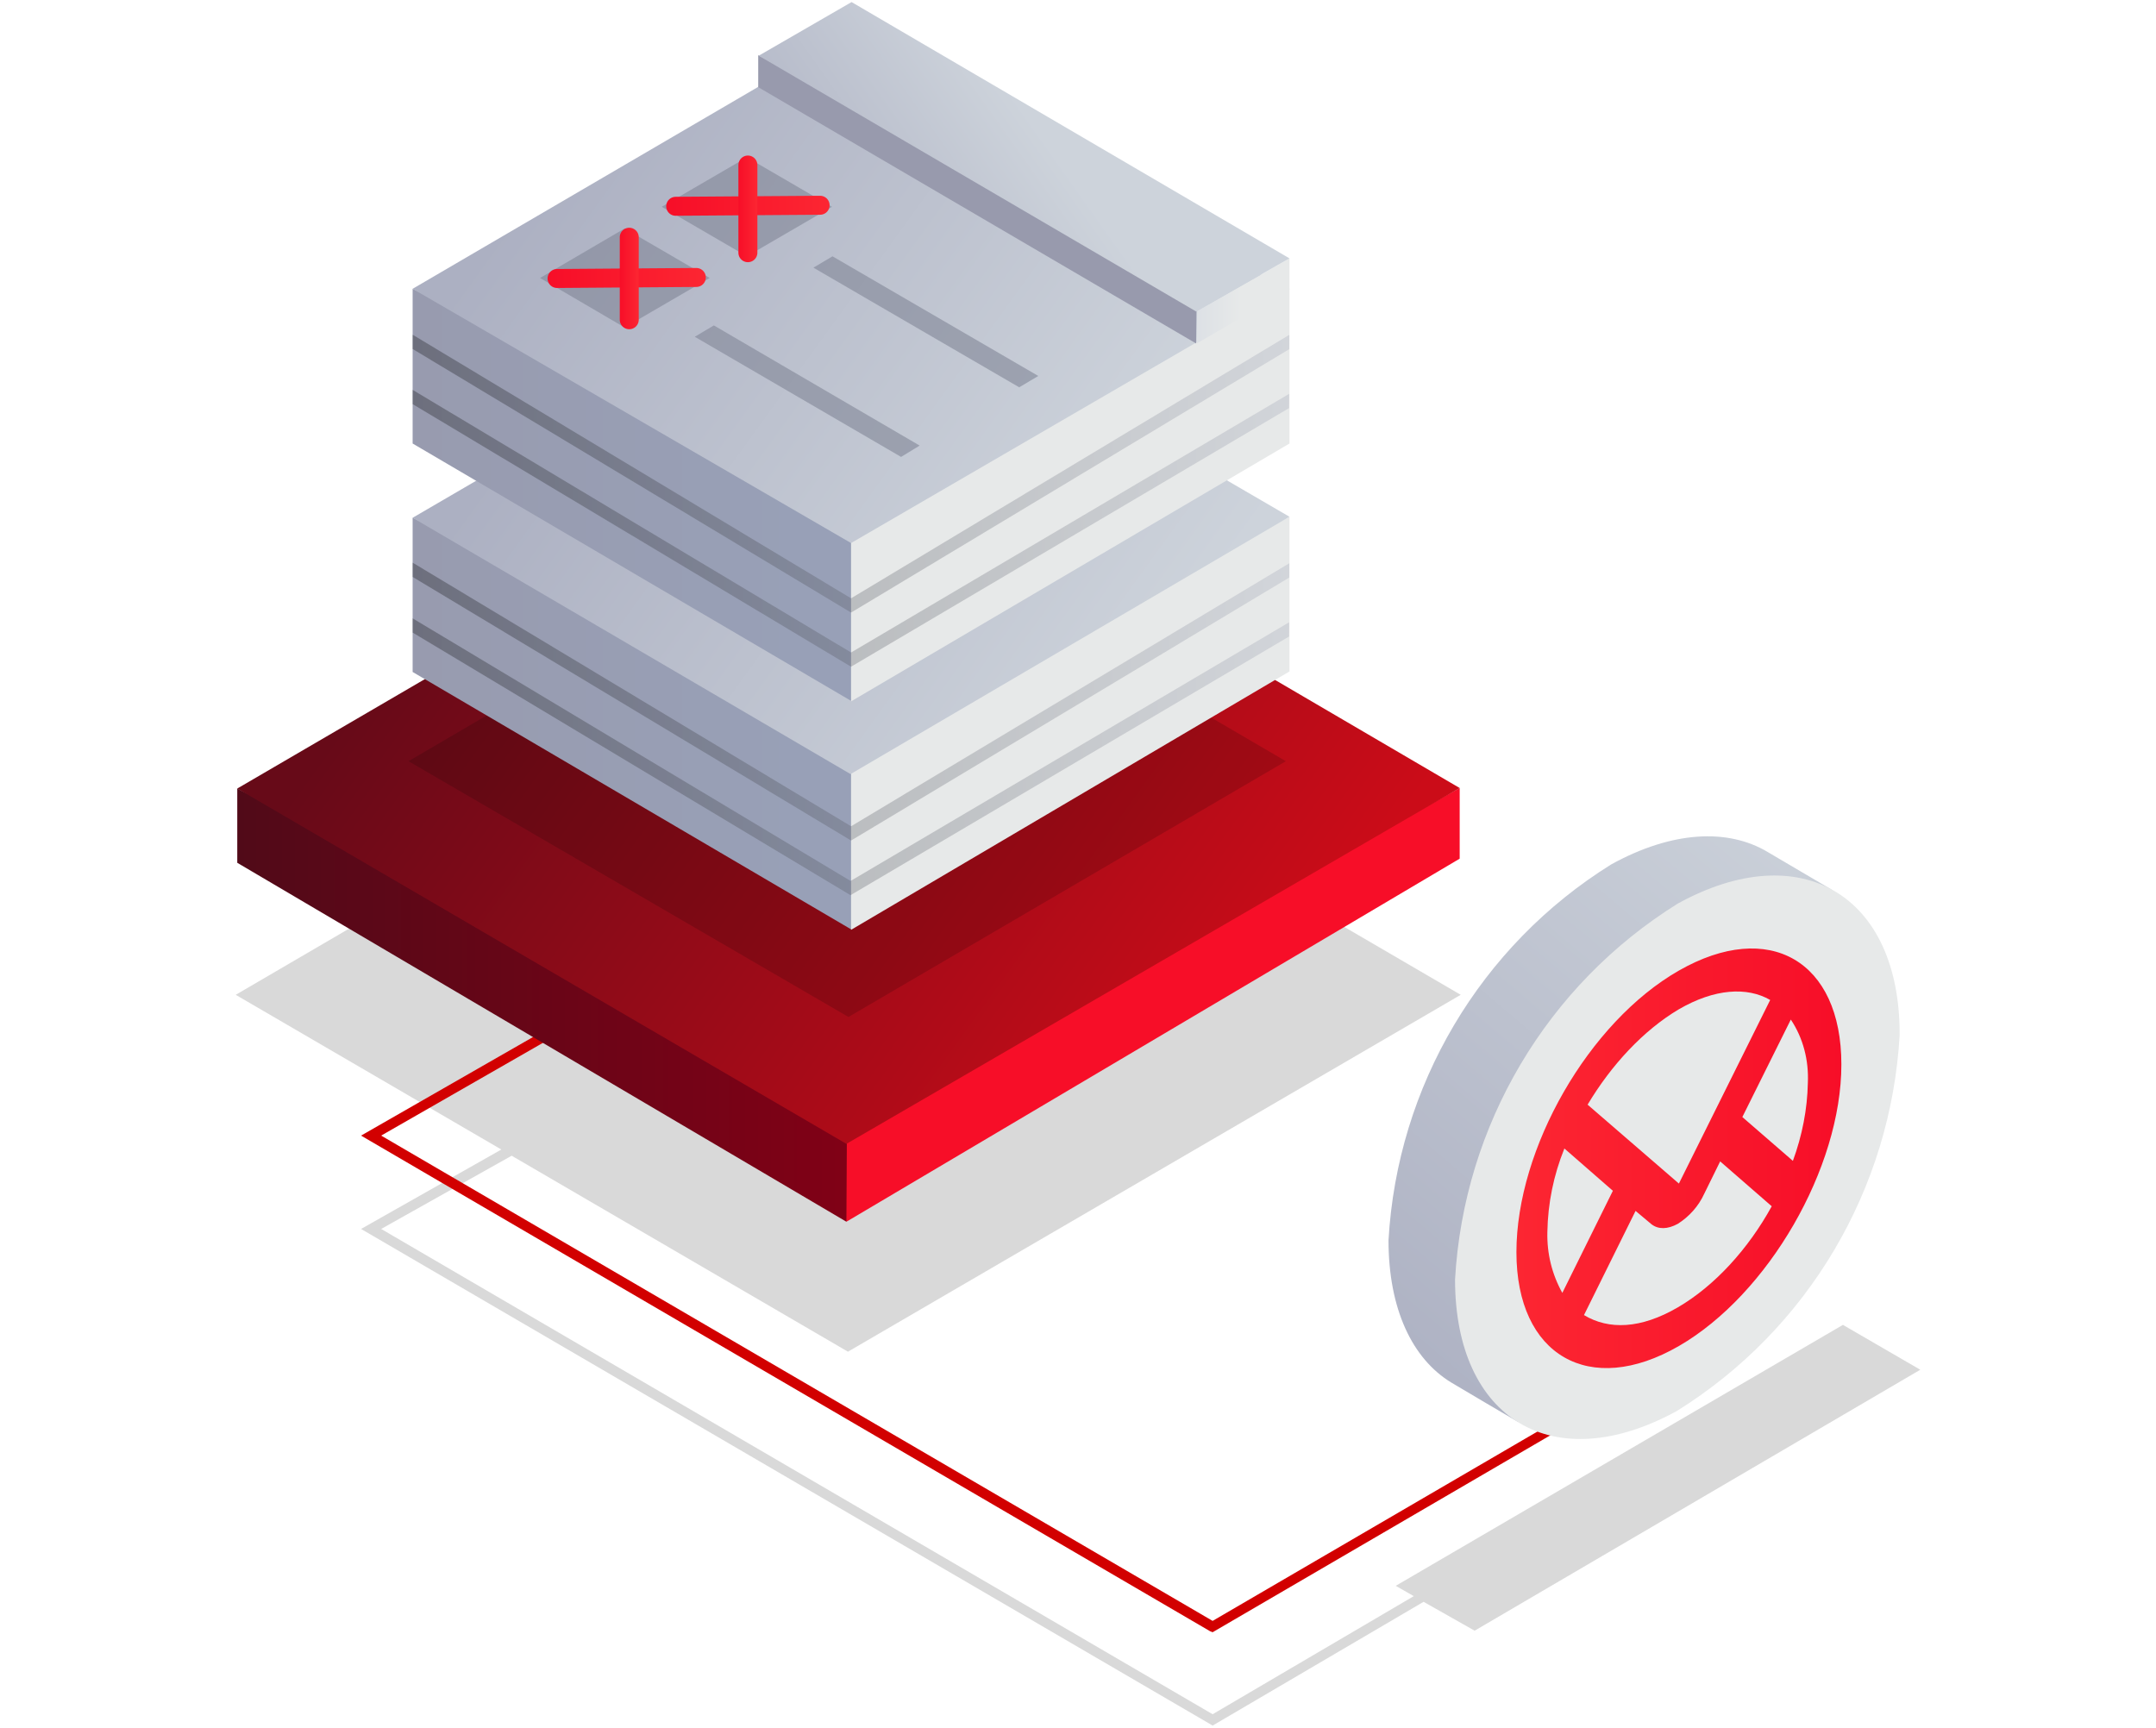
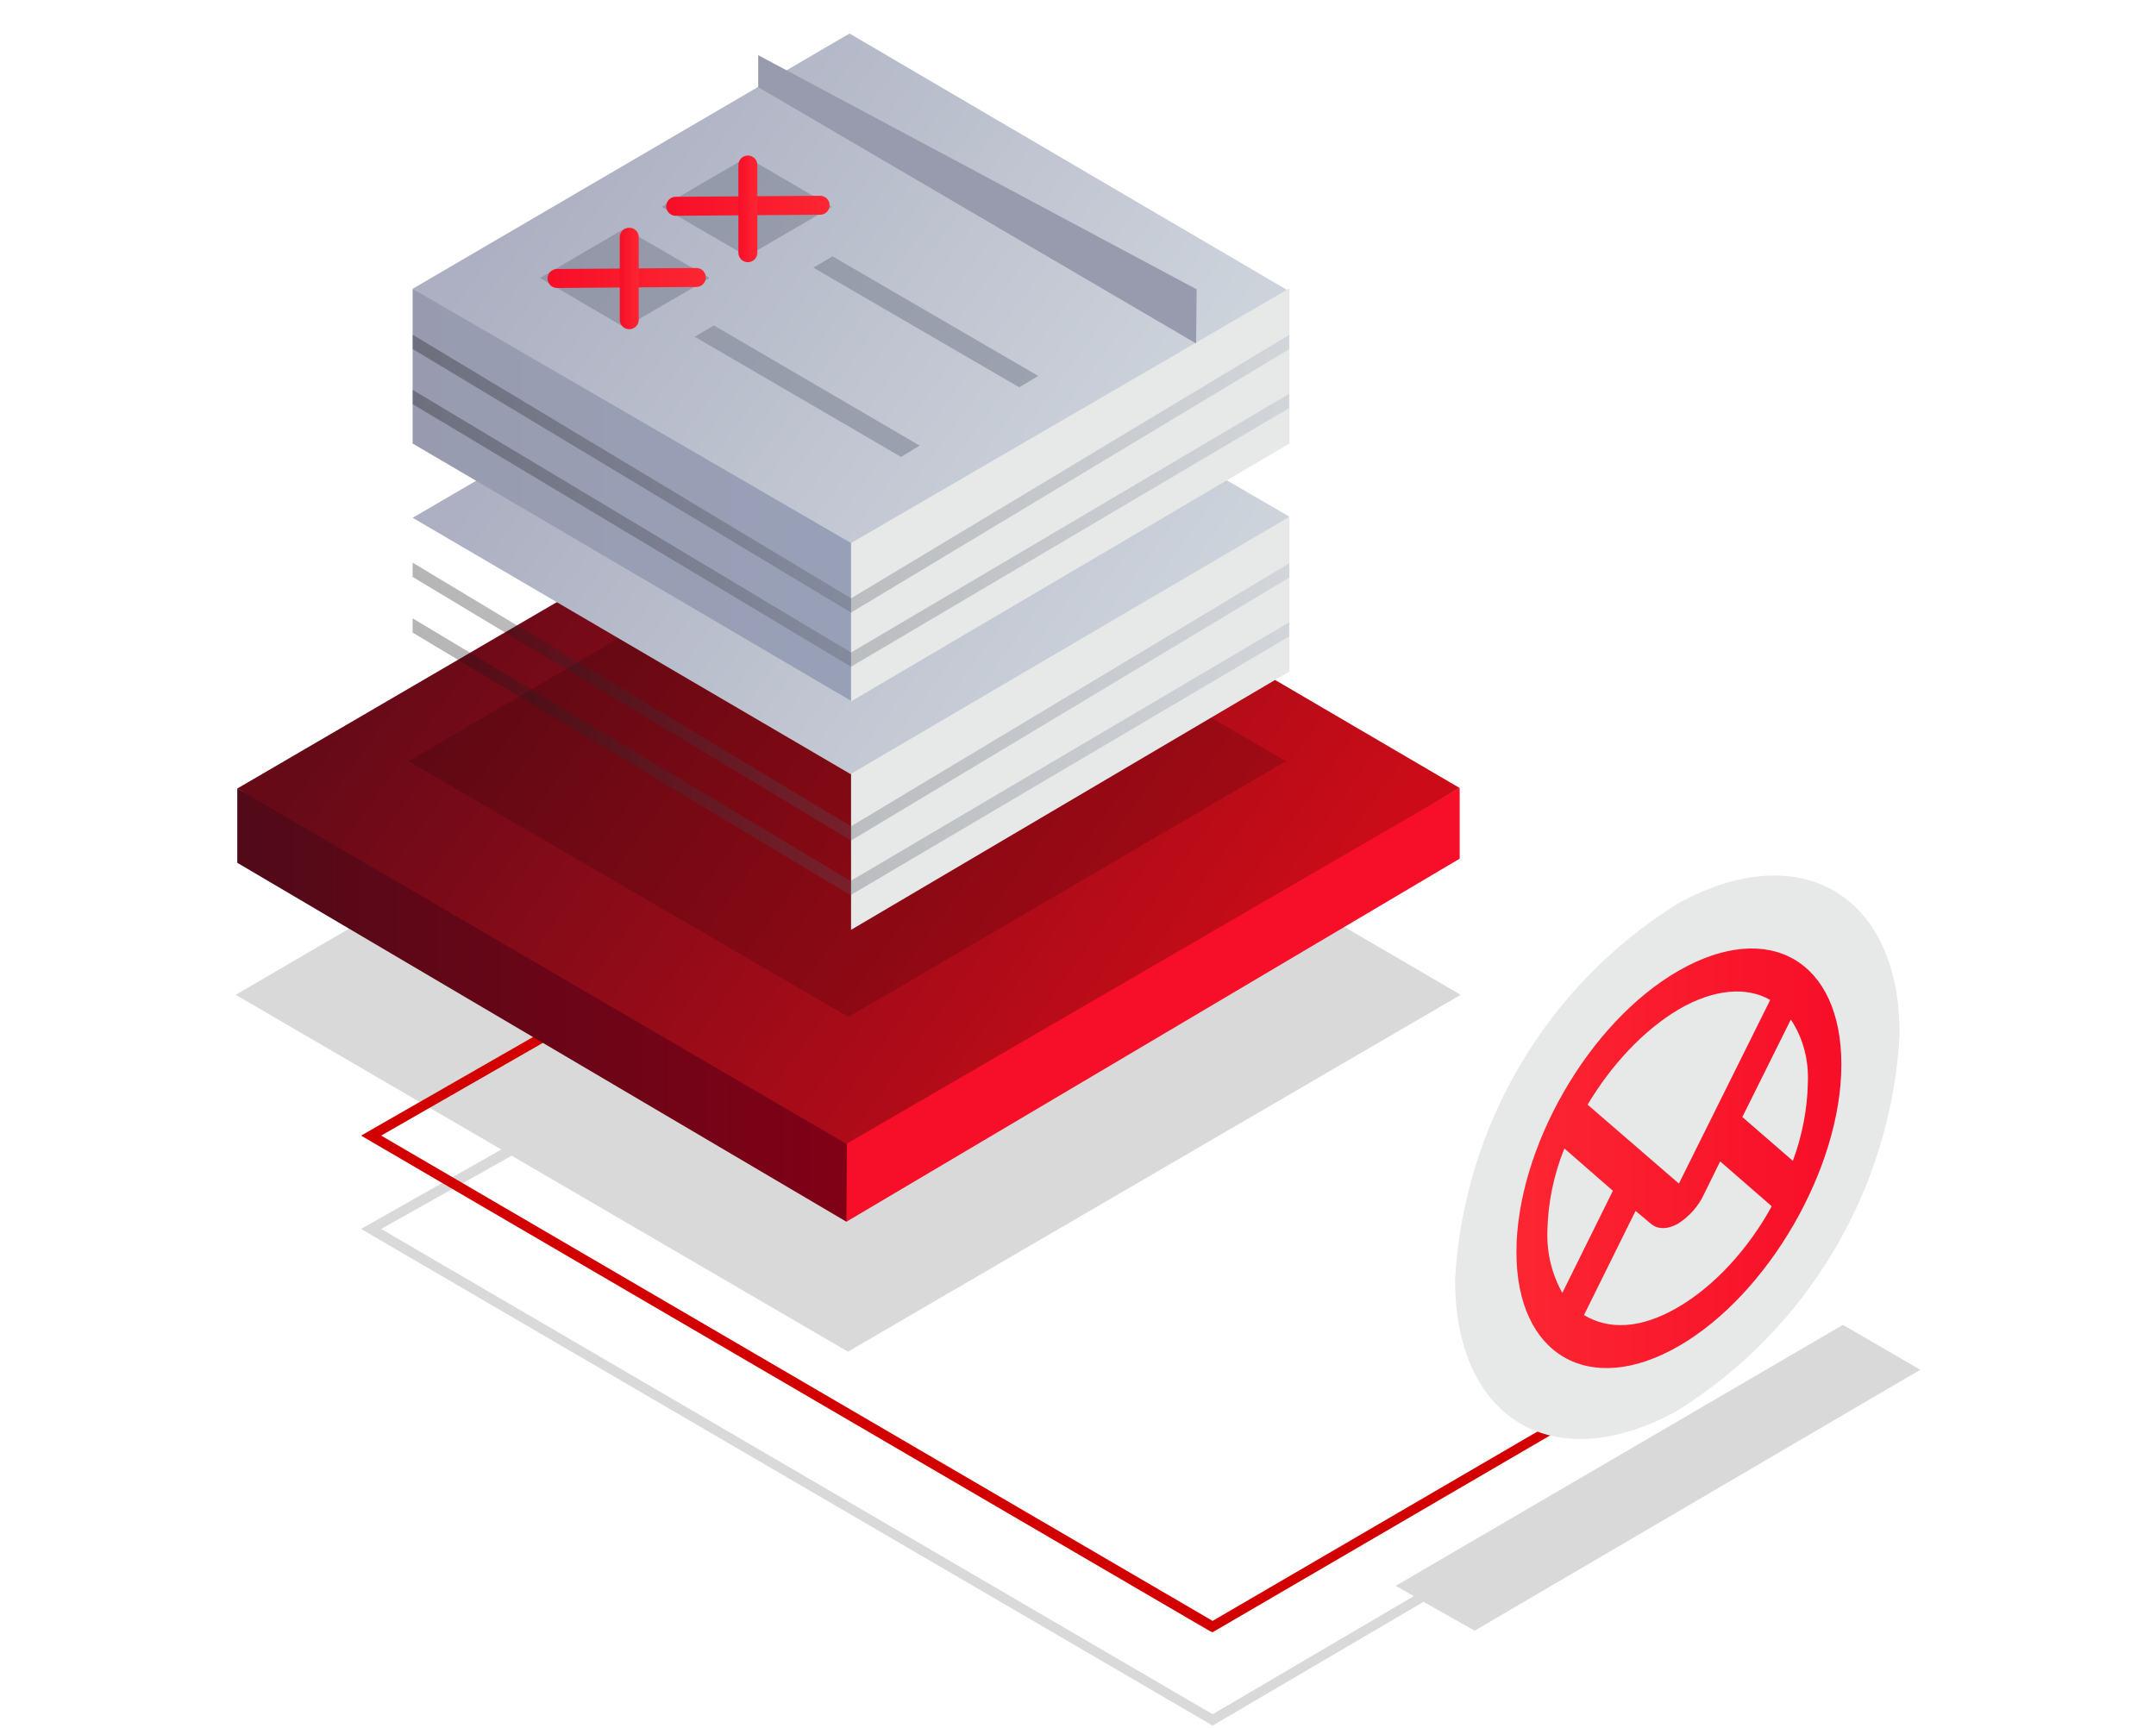
<svg xmlns="http://www.w3.org/2000/svg" xmlns:xlink="http://www.w3.org/1999/xlink" version="1.1" id="Warstwa_1" x="0px" y="0px" viewBox="0 0 418 335" style="enable-background:new 0 0 418 335;" xml:space="preserve">
  <style type="text/css">
	.st0{opacity:0.15;fill:url(#SVGID_1_);enable-background:new    ;}
	.st1{fill:#D20000;}
	.st2{fill:url(#SVGID_2_);}
	.st3{fill:url(#SVGID_3_);}
	.st4{fill:url(#SVGID_4_);}
	.st5{fill-rule:evenodd;clip-rule:evenodd;fill:url(#Elipsa_820_1_);}
	.st6{fill-rule:evenodd;clip-rule:evenodd;fill:url(#Elipsa_820-2_1_);}
	.st7{opacity:0.15;fill:url(#SVGID_5_);enable-background:new    ;}
	.st8{fill:url(#SVGID_6_);}
	.st9{fill:url(#SVGID_7_);}
	.st10{fill:url(#SVGID_8_);}
	.st11{clip-path:url(#SVGID_10_);}
	.st12{opacity:0.3;fill:none;stroke:url(#SVGID_11_);stroke-width:2.37;stroke-miterlimit:10;enable-background:new    ;}
	.st13{opacity:0.3;fill:none;stroke:url(#SVGID_12_);stroke-width:2.37;stroke-miterlimit:10;enable-background:new    ;}
	.st14{fill:url(#SVGID_13_);}
	.st15{fill:url(#SVGID_14_);}
	.st16{fill:url(#SVGID_15_);}
	.st17{fill:url(#SVGID_16_);}
	.st18{fill:url(#SVGID_17_);}
	.st19{fill:url(#SVGID_18_);}
	.st20{clip-path:url(#SVGID_20_);}
	.st21{opacity:0.3;fill:none;stroke:url(#SVGID_21_);stroke-width:2.37;stroke-miterlimit:10;enable-background:new    ;}
	.st22{opacity:0.3;fill:none;stroke:url(#SVGID_22_);stroke-width:2.37;stroke-miterlimit:10;enable-background:new    ;}
	.st23{opacity:0.6;fill:#818696;enable-background:new    ;}
	.st24{fill:none;stroke:url(#SVGID_23_);stroke-width:3.68;stroke-linecap:round;stroke-linejoin:round;}
	.st25{fill:none;stroke:url(#SVGID_24_);stroke-width:3.68;stroke-linecap:round;stroke-linejoin:round;}
	.st26{fill:none;stroke:url(#SVGID_25_);stroke-width:3.68;stroke-linecap:round;stroke-linejoin:round;}
	.st27{fill:none;stroke:url(#SVGID_26_);stroke-width:3.68;stroke-linecap:round;stroke-linejoin:round;}
	.st28{fill:url(#SVGID_27_);}
</style>
  <g id="Warstwa_1_1_">
    <linearGradient id="SVGID_1_" gradientUnits="userSpaceOnUse" x1="-704.671" y1="167.793" x2="-875.331" y2="44.293" gradientTransform="matrix(1 0 0 -1 998 336)">
      <stop offset="0" style="stop-color:#000000" />
      <stop offset="1" style="stop-color:#000000" />
    </linearGradient>
    <polygon class="st0" points="372.3,265.6 357.3,256.9 270.6,307.5 274.1,309.5 235.1,332.4 73.9,238.3 99.2,224.1 164.4,262.1    283.2,192.9 164.4,123.6 45.7,192.9 97.2,222.9 70,238.3 234.6,334.3 235.1,334.6 276,310.6 285.9,316.2  " />
    <polygon class="st1" points="235.1,316.5 234.6,316.3 70,220.2 155.3,171.3 156.2,173 73.9,220.2 235.1,314.3 321.2,264.1    322.2,265.7  " />
    <linearGradient id="SVGID_2_" gradientUnits="userSpaceOnUse" x1="-824.87" y1="5737.662" x2="-952" y2="5737.662" gradientTransform="matrix(1 0 0 1 998 -5542.76)">
      <stop offset="0" style="stop-color:#840016" />
      <stop offset="1" style="stop-color:#510A18" />
    </linearGradient>
    <polygon class="st2" points="173.1,217.9 46,152.9 46,167.3 164.1,236.9  " />
    <linearGradient id="SVGID_3_" gradientUnits="userSpaceOnUse" x1="-1207.495" y1="5737.589" x2="-1205.413" y2="5737.589" gradientTransform="matrix(1 0 0 1 998 -5542.76)">
      <stop offset="0" style="stop-color:#FC2632" />
      <stop offset="1" style="stop-color:#F70E28" />
    </linearGradient>
    <polygon class="st3" points="283,166.5 283,152.8 164.2,218.8 164.1,236.9  " />
    <linearGradient id="SVGID_4_" gradientUnits="userSpaceOnUse" x1="-760.461" y1="5748.466" x2="-903.55" y2="5644.913" gradientTransform="matrix(1 0 0 1 998 -5542.76)">
      <stop offset="0" style="stop-color:#CB0C18" />
      <stop offset="1" style="stop-color:#670A18" />
    </linearGradient>
    <polygon class="st4" points="46,152.9 164.1,221.8 283,152.8 164.8,83.6  " />
    <linearGradient id="Elipsa_820_1_" gradientUnits="userSpaceOnUse" x1="-888.003" y1="3882.016" x2="-741.843" y2="3857.486" gradientTransform="matrix(-0.51 0.86 0.86 0.51 -3433.97 -1061.88)">
      <stop offset="0" style="stop-color:#CDD3DB" />
      <stop offset="1" style="stop-color:#ACB0C2" />
    </linearGradient>
-     <path id="Elipsa_820" class="st5" d="M294.3,275.7c-4.6-2.7-7.2-4.2-12.9-7.6c-7.6-4.6-12.2-14.3-12.2-27.6   c1.7-29.9,17.8-57.1,43.2-72.9c11.8-6.5,22.6-7,30.3-2.4c5.8,3.4,7.3,4.3,12.4,7.3C357,173.4,296.1,276.7,294.3,275.7z" />
    <linearGradient id="Elipsa_820-2_1_" gradientUnits="userSpaceOnUse" x1="-782.327" y1="3882.802" x2="-666.087" y2="3853.532" gradientTransform="matrix(-0.51 0.86 0.86 0.51 -3433.97 -1061.88)">
      <stop offset="0.51" style="stop-color:#E7E9E9" />
      <stop offset="0.73" style="stop-color:#B1B4C3" />
      <stop offset="0.9" style="stop-color:#8F92AA" />
      <stop offset="0.99" style="stop-color:#8285A1" />
    </linearGradient>
    <path id="Elipsa_820-2" class="st6" d="M368.3,200.7c-1.7,29.9-17.8,57.1-43.2,72.9c-23.9,13.1-43,1.7-43-25.5   c1.7-29.9,17.8-57.1,43.2-72.9C349.1,162.1,368.4,173.5,368.3,200.7z" />
    <linearGradient id="SVGID_5_" gradientUnits="userSpaceOnUse" x1="216.585" y1="150.486" x2="113.875" y2="224.796" gradientTransform="matrix(1 0 0 -1 8.000000e-02 336)">
      <stop offset="0" style="stop-color:#000000" />
      <stop offset="1" style="stop-color:#000000" />
    </linearGradient>
    <polygon class="st7" points="79.2,147.6 164.5,197.2 249.3,147.6 164.2,97.9  " />
    <linearGradient id="SVGID_6_" gradientUnits="userSpaceOnUse" x1="62.45" y1="195.692" x2="155.48" y2="195.692" gradientTransform="matrix(1 0 0 -1 8.000000e-02 336)">
      <stop offset="0" style="stop-color:#989AAD" />
      <stop offset="1" style="stop-color:#98A0B7" />
    </linearGradient>
-     <polygon class="st8" points="173,145.3 80,100.4 80,130.3 165,180.2  " />
    <linearGradient id="SVGID_7_" gradientUnits="userSpaceOnUse" x1="272.108" y1="195.782" x2="273.599" y2="195.782" gradientTransform="matrix(1 0 0 -1 8.000000e-02 336)">
      <stop offset="0" style="stop-color:#E7E9E9" />
      <stop offset="1" style="stop-color:#98AACD" />
    </linearGradient>
    <polygon class="st9" points="250,130.2 250,100.2 165,146.2 165,180.3  " />
    <linearGradient id="SVGID_8_" gradientUnits="userSpaceOnUse" x1="217.304" y1="197.802" x2="114.696" y2="272.039" gradientTransform="matrix(1 0 0 -1 8.000000e-02 336)">
      <stop offset="0" style="stop-color:#CDD3DB" />
      <stop offset="1" style="stop-color:#ACB0C2" />
    </linearGradient>
    <polygon class="st10" points="80,100.4 164.9,150.1 250,100.2 165.1,50.8  " />
    <g>
      <defs>
        <polygon id="SVGID_9_" points="80,100.6 164.9,150.4 250,100.8 249.9,130.6 164.9,180.2 80,130.4    " />
      </defs>
      <clipPath id="SVGID_10_">
        <use xlink:href="#SVGID_9_" style="overflow:visible;" />
      </clipPath>
      <g class="st11">
        <linearGradient id="SVGID_11_" gradientUnits="userSpaceOnUse" x1="-5051.182" y1="192.139" x2="-4863.39" y2="192.139" gradientTransform="matrix(-1 0 0 -1 -4788.84 336)">
          <stop offset="0" style="stop-color:#ACB0C2" />
          <stop offset="1" style="stop-color:#050505" />
        </linearGradient>
        <polyline class="st12" points="75.2,118.4 164.9,172.2 261.7,115.1    " />
        <linearGradient id="SVGID_12_" gradientUnits="userSpaceOnUse" x1="-5049.2" y1="202.652" x2="-4863.39" y2="202.652" gradientTransform="matrix(-1 0 0 -1 -4788.84 336)">
          <stop offset="0" style="stop-color:#ACB0C2" />
          <stop offset="1" style="stop-color:#050505" />
        </linearGradient>
        <polyline class="st13" points="75.2,107.6 165,161.6 259.8,104.7    " />
      </g>
    </g>
    <linearGradient id="SVGID_13_" gradientUnits="userSpaceOnUse" x1="62.45" y1="240.055" x2="155.48" y2="240.055" gradientTransform="matrix(1 0 0 -1 8.000000e-02 336)">
      <stop offset="0" style="stop-color:#989AAD" />
      <stop offset="1" style="stop-color:#98A0B7" />
    </linearGradient>
    <polygon class="st14" points="173,101 80,56 80,86 165,135.9  " />
    <linearGradient id="SVGID_14_" gradientUnits="userSpaceOnUse" x1="272.108" y1="240.072" x2="273.599" y2="240.072" gradientTransform="matrix(1 0 0 -1 8.000000e-02 336)">
      <stop offset="0" style="stop-color:#E7E9E9" />
      <stop offset="1" style="stop-color:#98AACD" />
    </linearGradient>
    <polygon class="st15" points="250,86 250,55.9 165,102.4 165,136  " />
    <linearGradient id="SVGID_15_" gradientUnits="userSpaceOnUse" x1="217" y1="242.086" x2="114.517" y2="316.243" gradientTransform="matrix(1 0 0 -1 8.000000e-02 336)">
      <stop offset="0" style="stop-color:#CDD3DB" />
      <stop offset="1" style="stop-color:#ACB0C2" />
    </linearGradient>
    <polygon class="st16" points="80,56 165,105.3 249.5,56.2 164.7,6.5  " />
    <linearGradient id="SVGID_16_" gradientUnits="userSpaceOnUse" x1="-5029.552" y1="277.637" x2="-4964.922" y2="277.637" gradientTransform="matrix(-1 0 0 -1 -4788.84 336)">
      <stop offset="0" style="stop-color:#E7E9E9" />
      <stop offset="1" style="stop-color:#98AACD" />
    </linearGradient>
-     <polygon class="st17" points="232.1,60.3 250,50.1 250,56.2 232,66.6  " />
    <linearGradient id="SVGID_17_" gradientUnits="userSpaceOnUse" x1="-4913.65" y1="297.337" x2="-4912.16" y2="297.337" gradientTransform="matrix(-1 0 0 -1 -4788.84 336)">
      <stop offset="0" style="stop-color:#989AAD" />
      <stop offset="1" style="stop-color:#98A0B7" />
    </linearGradient>
    <polygon class="st18" points="147,16.9 147,10.7 232,56.1 231.9,66.6  " />
    <linearGradient id="SVGID_18_" gradientUnits="userSpaceOnUse" x1="-4991.757" y1="308.639" x2="-4946.457" y2="276.559" gradientTransform="matrix(-1 0 0 -1 -4788.84 336)">
      <stop offset="0" style="stop-color:#CDD3DB" />
      <stop offset="1" style="stop-color:#ACB0C2" />
    </linearGradient>
-     <polygon class="st19" points="250,50.1 231.9,60.4 147.1,10.8 165.1,0.4  " />
    <g>
      <defs>
        <polygon id="SVGID_19_" points="80,56.3 164.9,106.1 250,56.5 249.9,86.4 164.9,135.9 80,86.2    " />
      </defs>
      <clipPath id="SVGID_20_">
        <use xlink:href="#SVGID_19_" style="overflow:visible;" />
      </clipPath>
      <g class="st20">
        <linearGradient id="SVGID_21_" gradientUnits="userSpaceOnUse" x1="-5051.182" y1="236.471" x2="-4863.391" y2="236.471" gradientTransform="matrix(-1 0 0 -1 -4788.84 336)">
          <stop offset="0" style="stop-color:#ACB0C2" />
          <stop offset="1" style="stop-color:#050505" />
        </linearGradient>
        <polyline class="st21" points="75.2,74.1 165,127.9 261.7,70.8    " />
        <linearGradient id="SVGID_22_" gradientUnits="userSpaceOnUse" x1="-5049.2" y1="246.914" x2="-4863.389" y2="246.914" gradientTransform="matrix(-1 0 0 -1 -4788.84 336)">
          <stop offset="0" style="stop-color:#ACB0C2" />
          <stop offset="1" style="stop-color:#050505" />
        </linearGradient>
        <polyline class="st22" points="75.2,63.4 165,117.4 259.8,60.4    " />
      </g>
    </g>
    <polygon class="st23" points="161.3,40.1 144.8,49.7 128.3,40.1 144.8,30.5  " />
    <polygon class="st23" points="137.6,53.9 121.1,63.5 104.7,53.9 121.1,44.3  " />
    <polygon class="st23" points="157.7,51.9 197.6,75.1 201.3,72.9 161.4,49.7  " />
    <polygon class="st23" points="134.7,65.3 174.7,88.6 178.3,86.4 138.4,63.1  " />
    <linearGradient id="SVGID_23_" gradientUnits="userSpaceOnUse" x1="-947.93" y1="296.097" x2="-916.25" y2="296.097" gradientTransform="matrix(-1 0 0 -1 -787.09 336)">
      <stop offset="0" style="stop-color:#FC2632" />
      <stop offset="1" style="stop-color:#F70E28" />
    </linearGradient>
    <line class="st24" x1="131" y1="40" x2="159" y2="39.8" />
    <linearGradient id="SVGID_24_" gradientUnits="userSpaceOnUse" x1="-933.93" y1="295.532" x2="-930.25" y2="295.532" gradientTransform="matrix(-1 0 0 -1 -787.09 336)">
      <stop offset="0" style="stop-color:#FC2632" />
      <stop offset="1" style="stop-color:#F70E28" />
    </linearGradient>
    <line class="st25" x1="145" y1="49" x2="145" y2="32" />
    <linearGradient id="SVGID_25_" gradientUnits="userSpaceOnUse" x1="-923.93" y1="282.097" x2="-893.25" y2="282.097" gradientTransform="matrix(-1 0 0 -1 -787.09 336)">
      <stop offset="0" style="stop-color:#FC2632" />
      <stop offset="1" style="stop-color:#F70E28" />
    </linearGradient>
    <line class="st26" x1="108" y1="54" x2="135" y2="53.8" />
    <linearGradient id="SVGID_26_" gradientUnits="userSpaceOnUse" x1="-910.93" y1="282.032" x2="-907.25" y2="282.032" gradientTransform="matrix(-1 0 0 -1 -787.09 336)">
      <stop offset="0" style="stop-color:#FC2632" />
      <stop offset="1" style="stop-color:#F70E28" />
    </linearGradient>
    <line class="st27" x1="122" y1="62" x2="122" y2="46" />
    <linearGradient id="SVGID_27_" gradientUnits="userSpaceOnUse" x1="294.05" y1="111.392" x2="357.05" y2="111.392" gradientTransform="matrix(1 0 0 -1 0 336)">
      <stop offset="0" style="stop-color:#FC2632" />
      <stop offset="1" style="stop-color:#F70E28" />
    </linearGradient>
    <path class="st28" d="M294,242.8c0,20.1,14.2,28.2,31.5,18.2s31.5-34.5,31.5-54.6s-14-28.2-31.5-18.2S294,222.7,294,242.8z    M300,238.9c0.1-5.6,1.2-11,3.3-16.2l9.4,8.2l-9.8,19.8C300.9,247.1,299.9,243.1,300,238.9L300,238.9z M325.5,195.7   c6.9-4,13.2-4.4,17.7-1.8l-17.7,35.6l-17.7-15.3C312.4,206.5,318.6,199.8,325.5,195.7L325.5,195.7z M350.5,210   c-0.1,5.1-1.1,10.2-2.9,15.1l-9.8-8.5l9.4-18.9C349.6,201.3,350.7,205.6,350.5,210L350.5,210z M307.1,255l10-20.2l3.1,2.6   c1.3,1,3.1,1,5.1-0.1c2.2-1.4,4-3.4,5.1-5.8l3.1-6.3l10,8.7c-4.5,8.2-11,15.4-18.2,19.6S311.9,257.9,307.1,255z" />
  </g>
</svg>